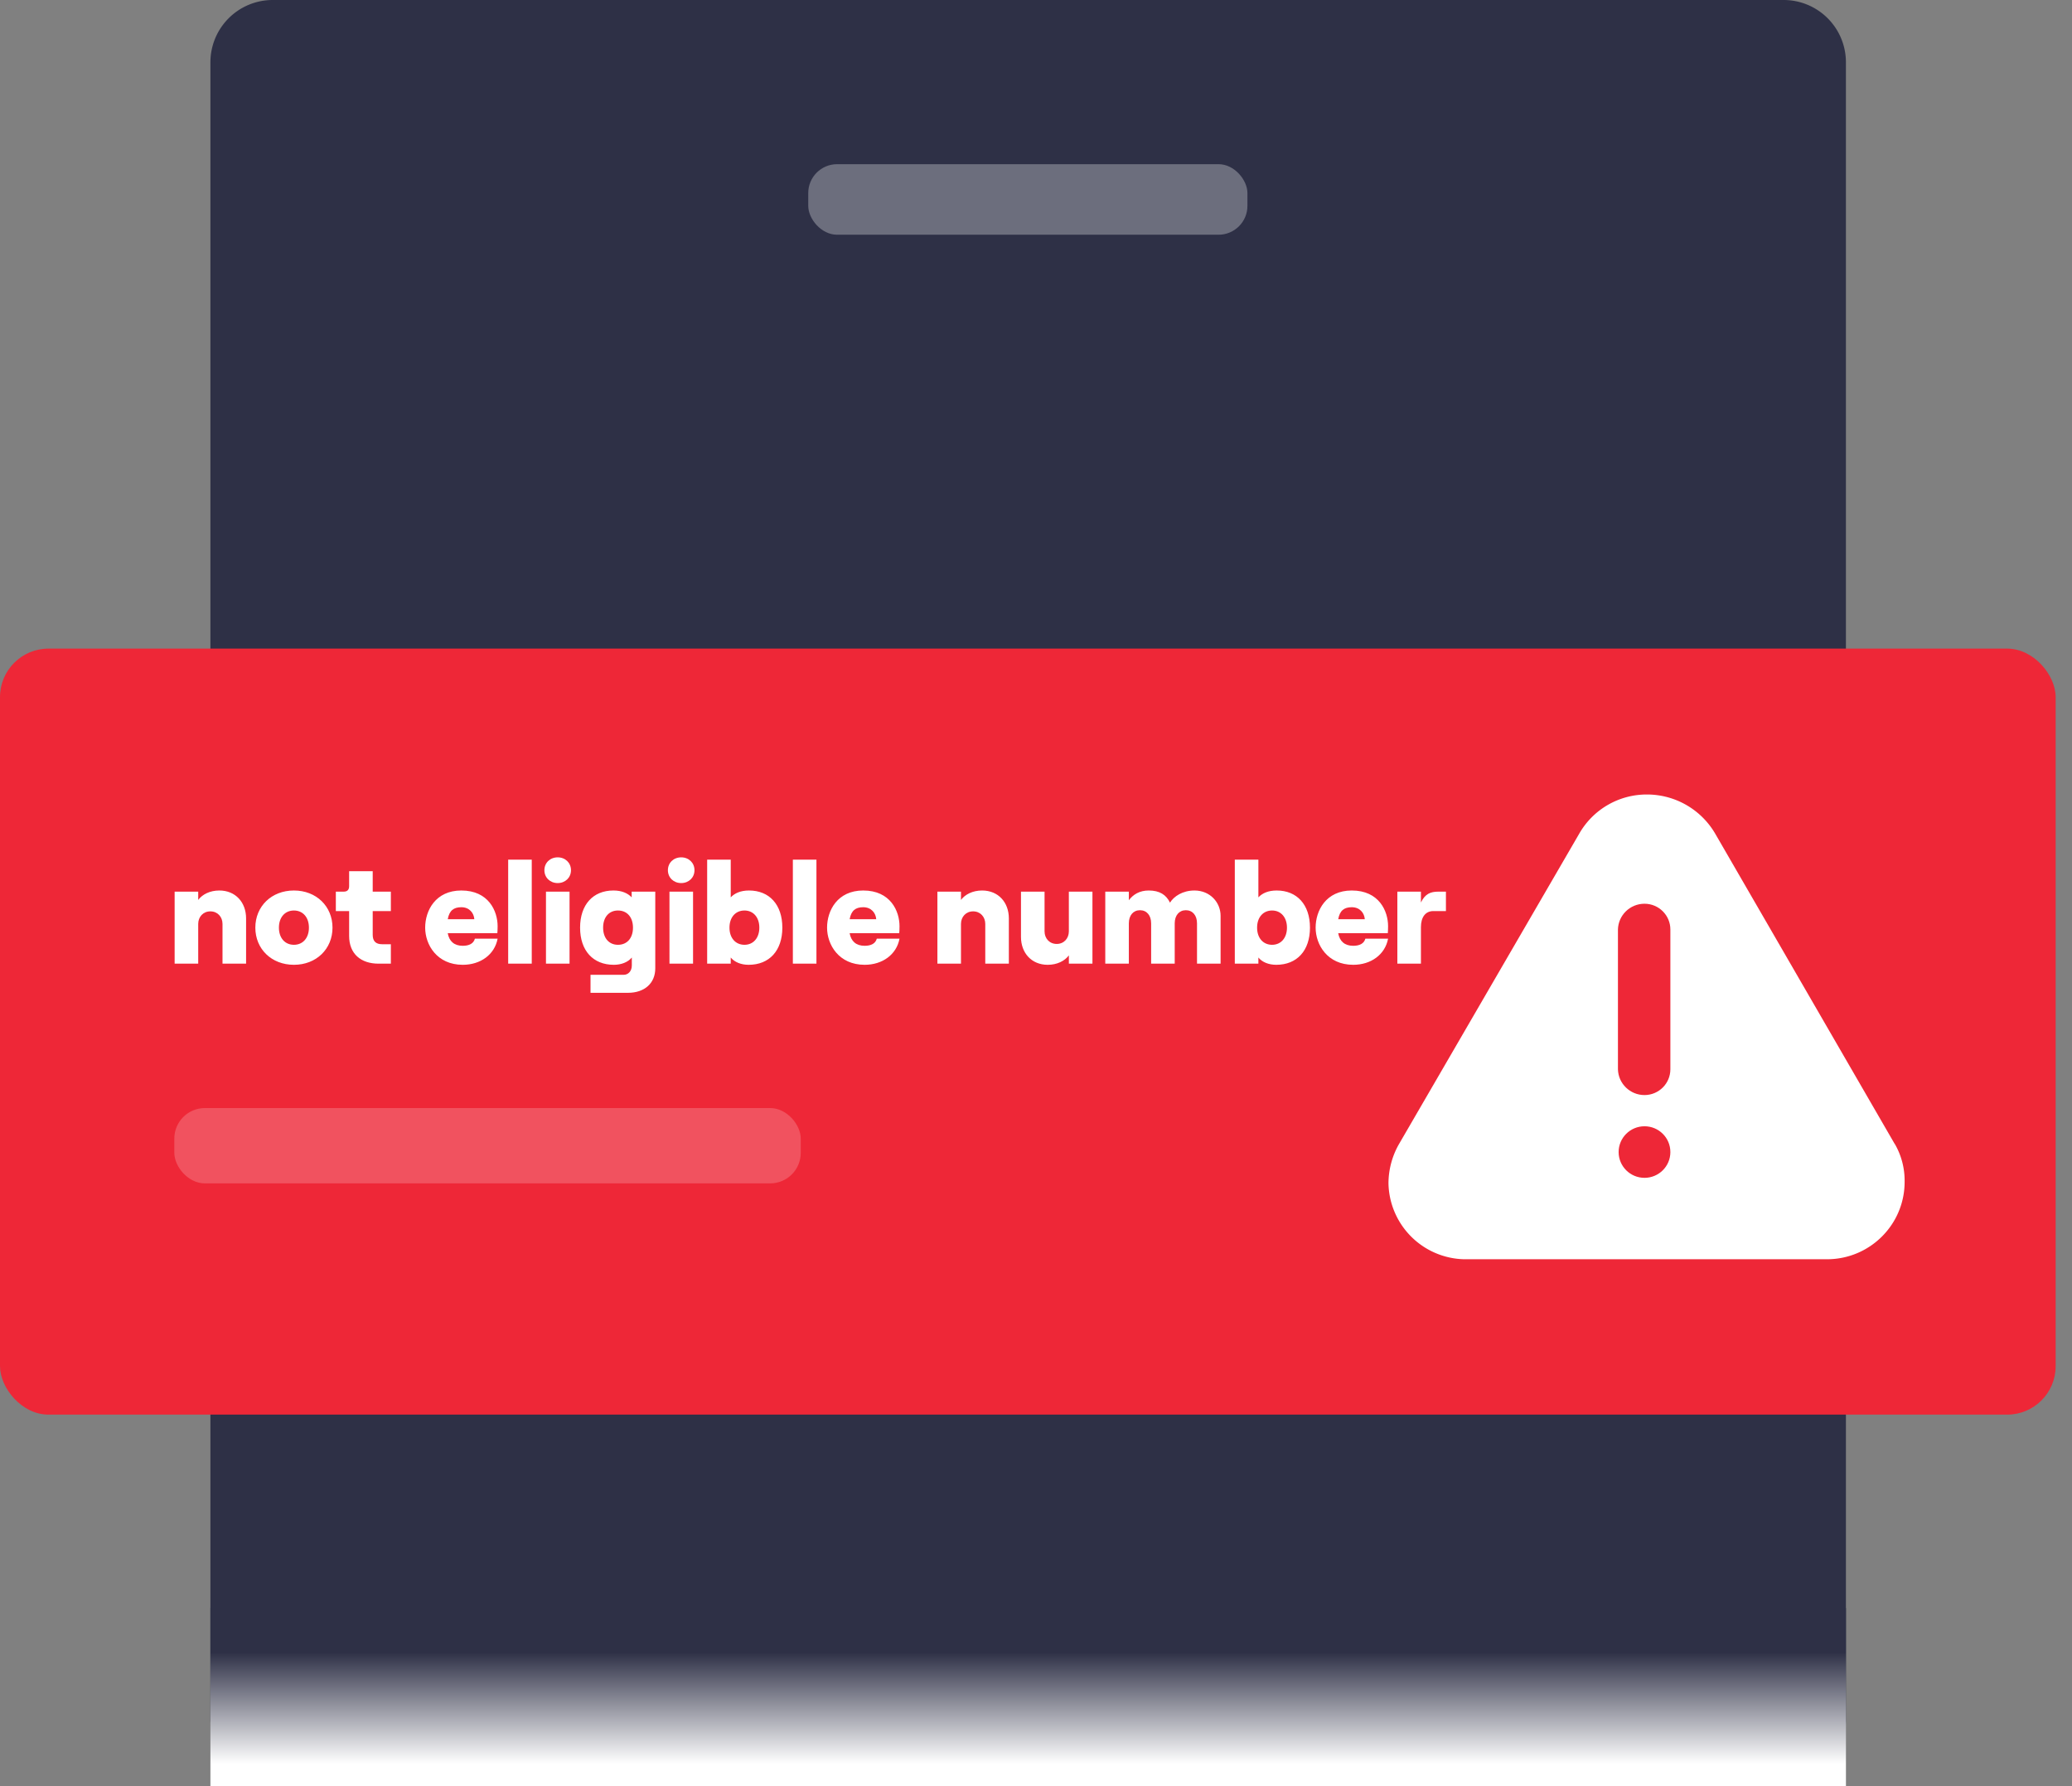
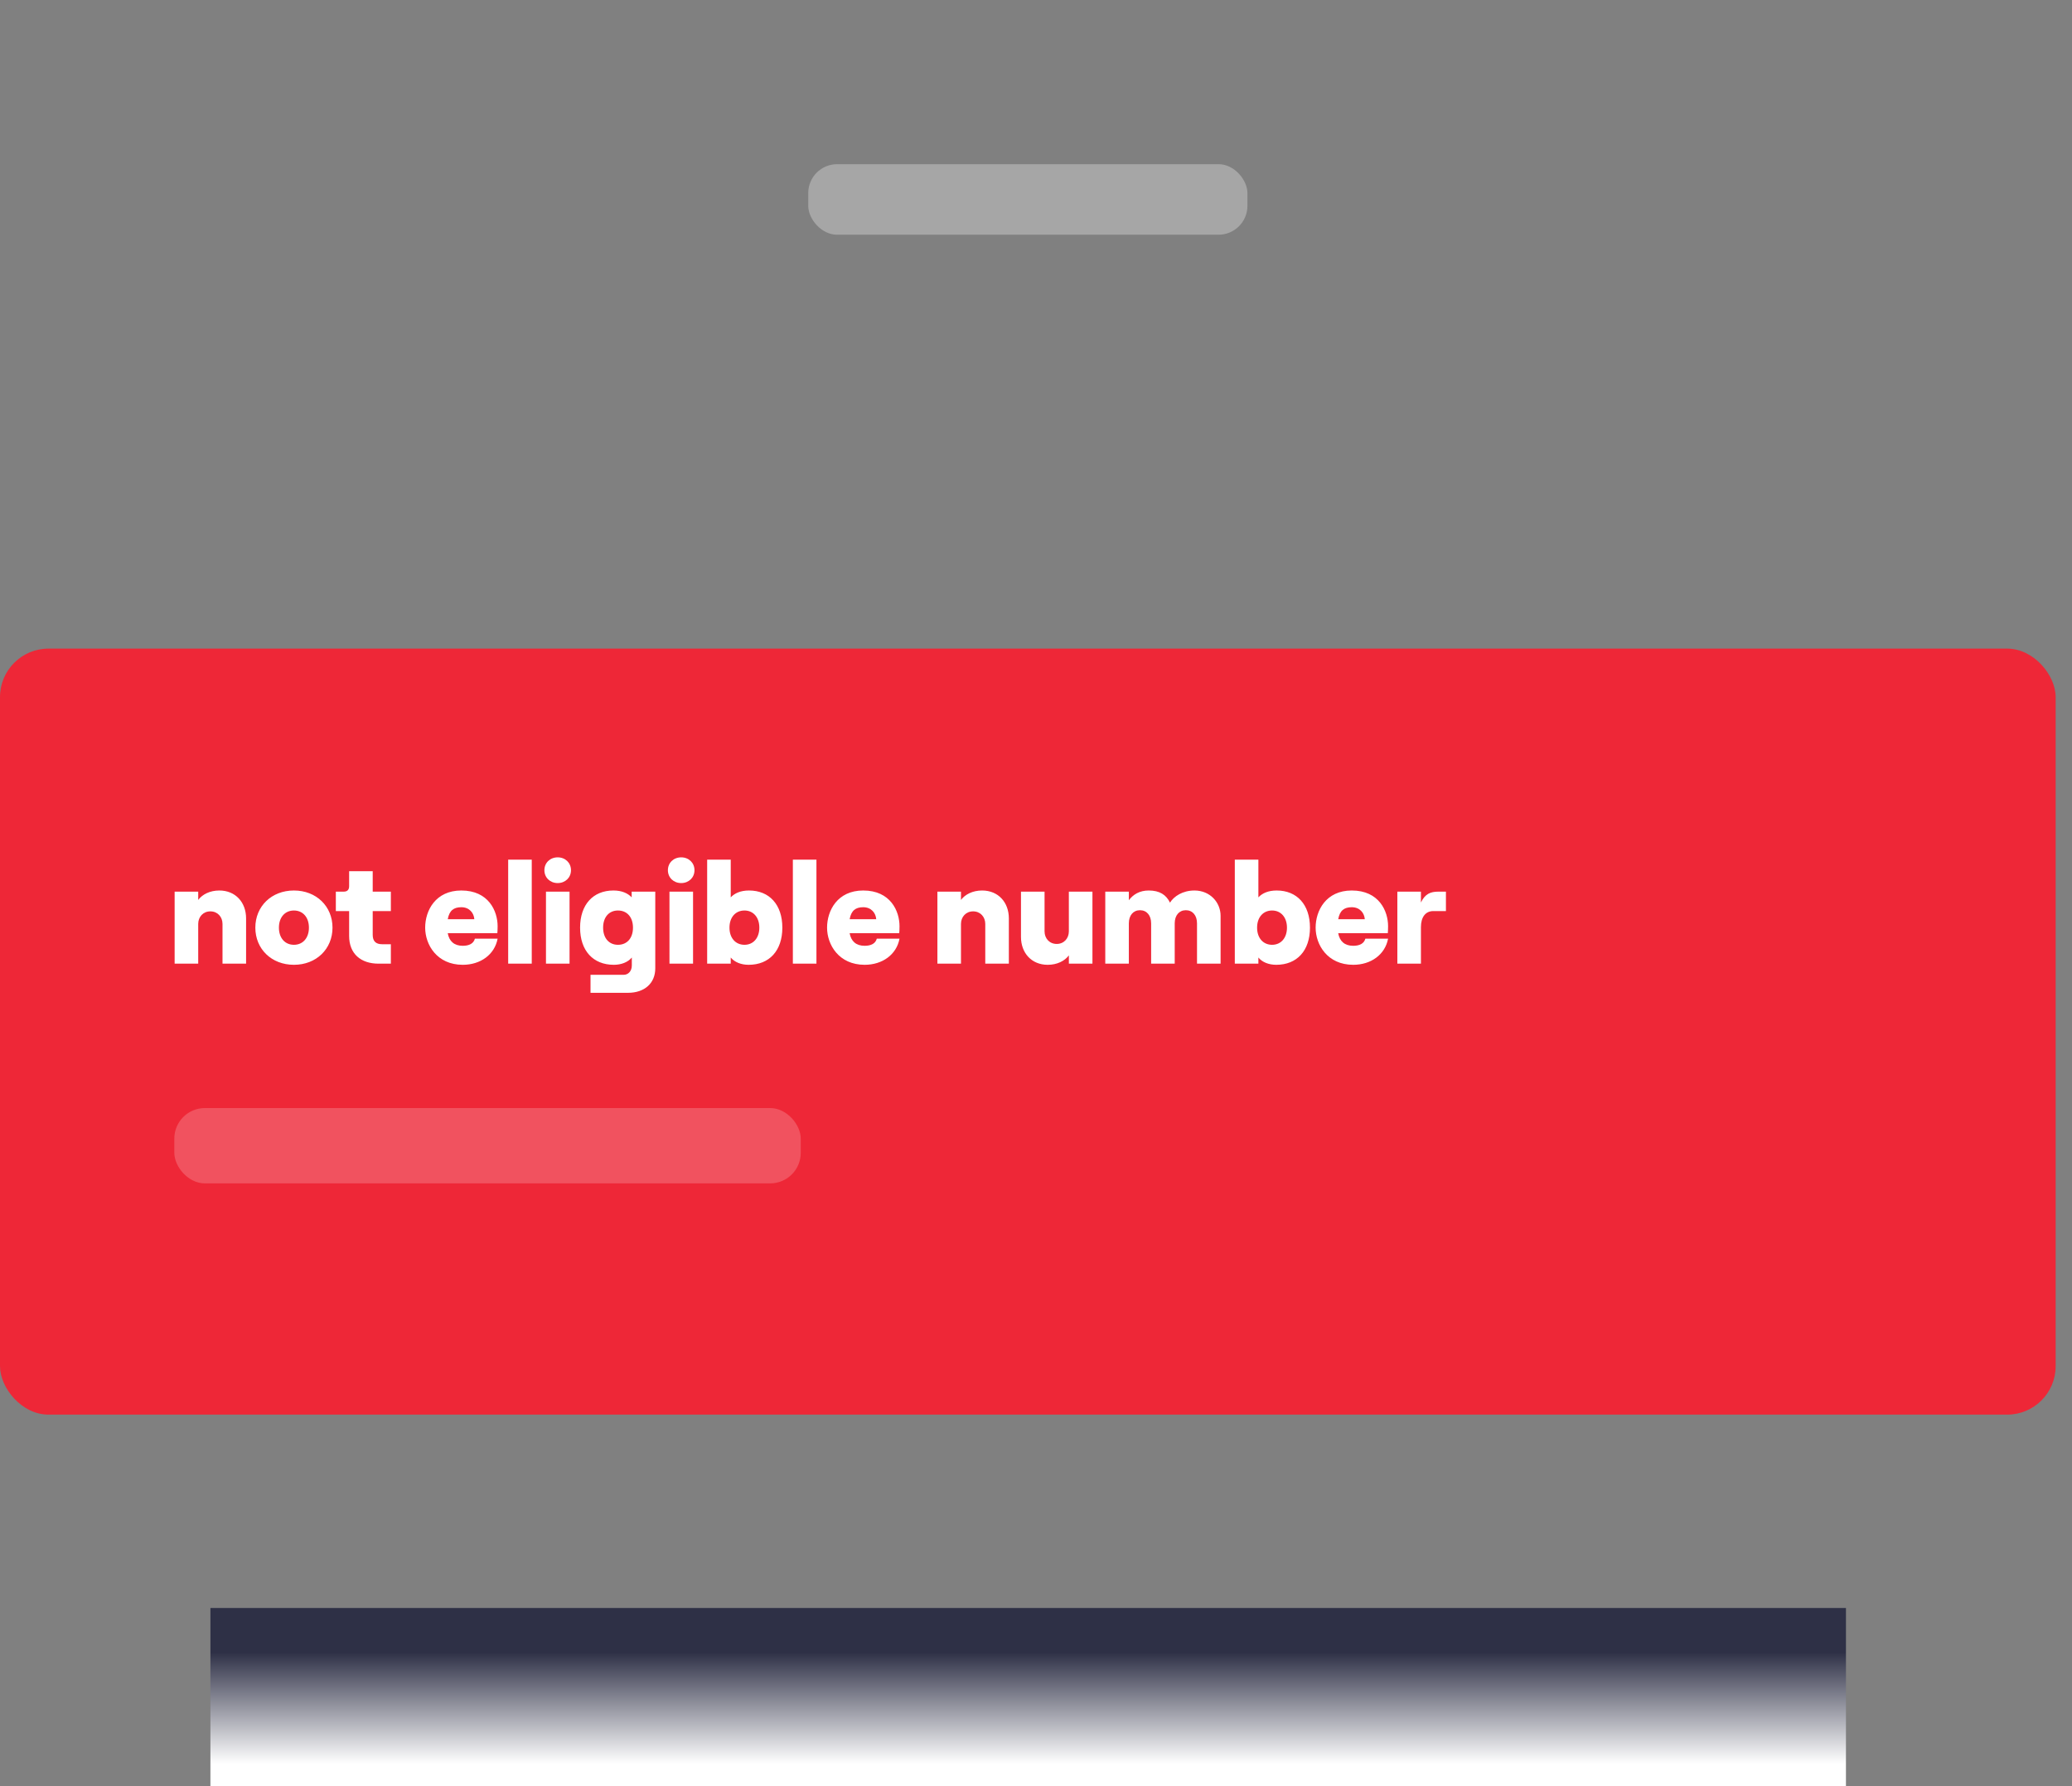
<svg xmlns="http://www.w3.org/2000/svg" width="116" height="100" viewBox="0 0 116 100" fill="none">
  <rect x="0" y="0" width="116" height="100" fill="#808080" stroke="none" />
-   <path d="M11.78 3.488A3.488 3.488 0 0 1 15.267 0h84.588a3.488 3.488 0 0 1 3.488 3.488v92.764a3.488 3.488 0 0 1-3.488 3.489H15.268a3.488 3.488 0 0 1-3.489-3.489V3.488z" fill="#2E3046" />
  <rect opacity=".3" x="45.249" y="9.192" width="24.588" height="3.95" rx="1.617" fill="#fff" />
  <rect y="36.314" width="115.085" height="42.886" rx="2.713" fill="#EE2737" />
  <rect opacity=".2" x="9.759" y="62.037" width="35.071" height="4.216" rx="1.711" fill="#fff" />
-   <path fill-rule="evenodd" clip-rule="evenodd" d="M106.095 64.082 96.031 46.684a4.425 4.425 0 0 0-3.812-2.203 4.349 4.349 0 0 0-3.812 2.203L78.305 64.082a4.47 4.47 0 0 0-.572 2.165 4.338 4.338 0 0 0 4.232 4.254h20.318c2.4 0 4.346-1.939 4.346-4.33a4.1 4.1 0 0 0-.572-2.165" fill="#fff" />
-   <path fill-rule="evenodd" clip-rule="evenodd" d="M93.515 64.5c0-.798-.648-1.444-1.448-1.444-.8 0-1.449.646-1.449 1.444 0 .797.649 1.443 1.449 1.443s1.448-.646 1.448-1.443M92.066 50.597c-.806 0-1.466.64-1.486 1.443v7.825c.02.803.68 1.444 1.486 1.444.8 0 1.449-.647 1.449-1.444V52.04c0-.797-.649-1.443-1.449-1.443" fill="#EE2737" />
  <path d="M9.777 53.952V49.92h1.32v.464c.232-.312.656-.528 1.184-.528.904 0 1.496.664 1.496 1.56v2.536h-1.32v-2.224c0-.4-.28-.704-.68-.704s-.68.304-.68.704v2.224h-1.32zM16.455 54.016c-1.256 0-2.16-.888-2.16-2.08 0-1.192.904-2.08 2.16-2.08 1.256 0 2.16.888 2.16 2.08 0 1.192-.904 2.08-2.16 2.08zm0-1.12c.504 0 .84-.384.84-.96s-.336-.96-.84-.96-.84.384-.84.96.336.96.84.96zM19.546 48.776h1.32v1.144h1.016v1.088h-1.016v1.328c0 .368.184.528.528.528h.488v1.088h-.688c-.992 0-1.648-.552-1.648-1.552v-1.392h-.744V49.92h.44c.176 0 .304-.08.304-.304v-.84zM25.907 52.952c.36 0 .608-.128.68-.4h1.272c-.168.896-.96 1.464-1.952 1.464-1.448 0-2.104-1.128-2.104-2.08 0-.952.576-2.08 2.024-2.08 1.528 0 2.032 1.152 2.032 2 0 .184-.008.296-.016.392h-2.776c.08.448.36.704.84.704zm-.08-2.16c-.424 0-.672.184-.76.672h1.488c-.024-.344-.272-.672-.728-.672zM28.45 53.952v-5.824h1.32v5.824h-1.32zM31.222 49.44c-.424 0-.744-.304-.744-.72s.32-.72.744-.72.744.304.744.72-.32.72-.744.72zm-.656 4.512V49.92h1.32v4.032h-1.32zM35.365 49.92h1.32v4.296c0 .832-.6 1.368-1.528 1.368H33.06v-1.008h1.856c.264 0 .456-.216.456-.52v-.448c-.216.264-.592.408-1.008.408-1.16 0-1.888-.792-1.888-2.08s.728-2.08 1.864-2.08c.472 0 .808.152 1.024.384v-.32zm-.768 2.976c.512 0 .84-.376.84-.96s-.328-.96-.84-.96c-.504 0-.832.376-.832.96s.328.96.832.96zM38.136 49.44c-.424 0-.744-.304-.744-.72s.32-.72.744-.72.744.304.744.72-.32.72-.744.72zm-.656 4.512V49.92h1.32v4.032h-1.32zM41.91 54.016c-.415 0-.783-.144-1-.408v.344h-1.32v-5.824h1.32v2.112c.217-.232.553-.384 1.025-.384 1.136 0 1.864.792 1.864 2.08s-.728 2.08-1.888 2.08zm-.231-1.12c.496 0 .832-.384.832-.96s-.336-.96-.832-.96c-.504 0-.84.384-.84.96s.336.96.84.96zM44.388 53.952v-5.824h1.32v5.824h-1.32zM48.407 52.952c.36 0 .608-.128.68-.4h1.272c-.168.896-.96 1.464-1.952 1.464-1.448 0-2.104-1.128-2.104-2.08 0-.952.576-2.08 2.024-2.08 1.528 0 2.032 1.152 2.032 2 0 .184-.008.296-.016.392h-2.776c.08.448.36.704.84.704zm-.08-2.16c-.424 0-.672.184-.76.672h1.488c-.024-.344-.272-.672-.728-.672zM52.48 53.952V49.92h1.32v.464c.232-.312.656-.528 1.184-.528.904 0 1.496.664 1.496 1.56v2.536h-1.32v-2.224c0-.4-.28-.704-.68-.704s-.68.304-.68.704v2.224h-1.32zM61.16 49.92v4.032h-1.32v-.464c-.233.312-.657.528-1.185.528-.904 0-1.496-.664-1.496-1.56V49.92h1.32v2.224c0 .4.28.704.68.704s.68-.304.68-.704V49.92h1.32zM61.878 53.952V49.92h1.32v.48c.24-.32.6-.544 1.112-.544.616 0 .976.24 1.192.68.216-.352.704-.68 1.368-.68.88 0 1.464.672 1.464 1.416v2.68h-1.32v-2.256c0-.448-.248-.736-.624-.736s-.624.288-.624.736v2.256h-1.32v-2.256c0-.448-.248-.736-.624-.736s-.624.288-.624.736v2.256h-1.32zM71.45 54.016c-.416 0-.784-.144-1-.408v.344h-1.32v-5.824h1.32v2.112c.216-.232.552-.384 1.024-.384 1.136 0 1.864.792 1.864 2.08s-.728 2.08-1.888 2.08zm-.232-1.12c.496 0 .832-.384.832-.96s-.336-.96-.832-.96c-.504 0-.84.384-.84.96s.336.96.84.96zM75.759 52.952c.36 0 .608-.128.68-.4h1.272c-.168.896-.96 1.464-1.952 1.464-1.448 0-2.104-1.128-2.104-2.08 0-.952.576-2.08 2.024-2.08 1.528 0 2.032 1.152 2.032 2 0 .184-.008.296-.016.392h-2.776c.08.448.36.704.84.704zm-.08-2.16c-.424 0-.672.184-.76.672h1.488c-.024-.344-.272-.672-.728-.672zM80.95 51.008h-.704c-.44 0-.696.336-.696.904v2.04h-1.32V49.92h1.32v.608c.232-.48.528-.608.976-.608h.424v1.088z" fill="#fff" />
  <path fill="url(#219yjsafra)" d="M11.78 90.026h91.565V100H11.78z" />
  <defs>
    <linearGradient id="219yjsafra" x1="11.224" y1="92.5" x2="11.224" y2="98.75" gradientUnits="userSpaceOnUse">
      <stop stop-color="#2E3046" />
      <stop offset="1" stop-color="#fff" />
    </linearGradient>
  </defs>
</svg>